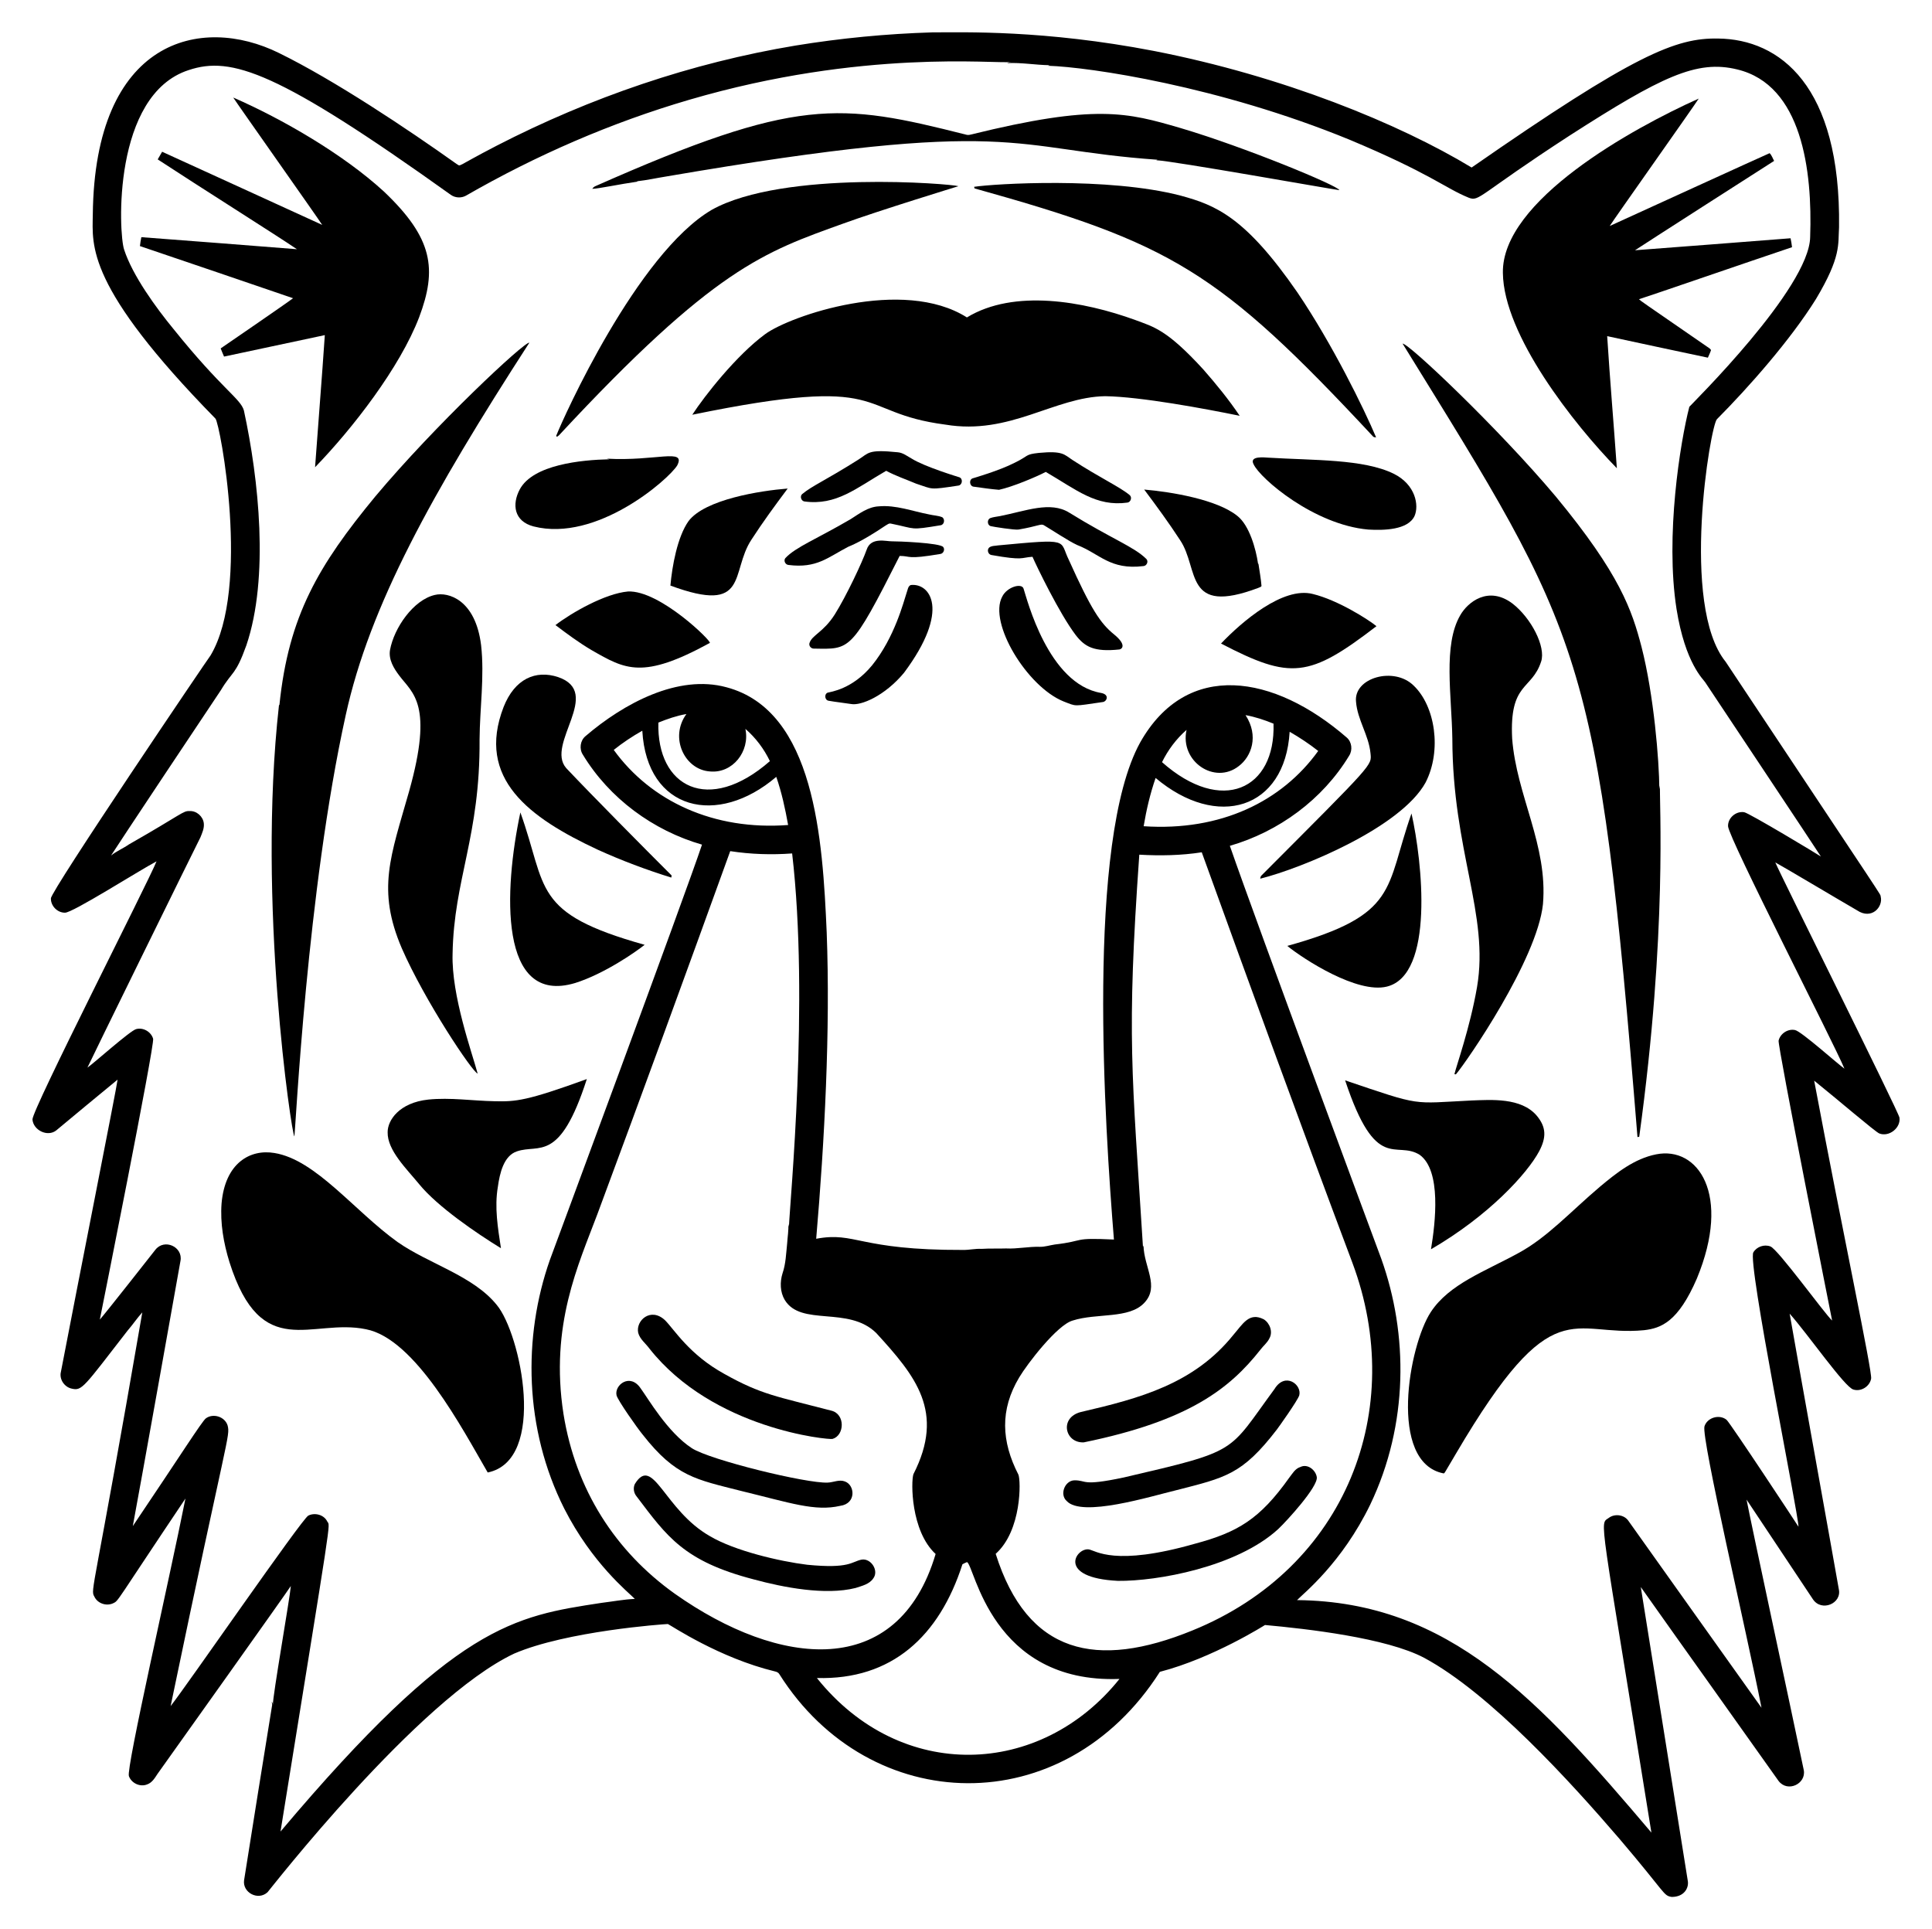
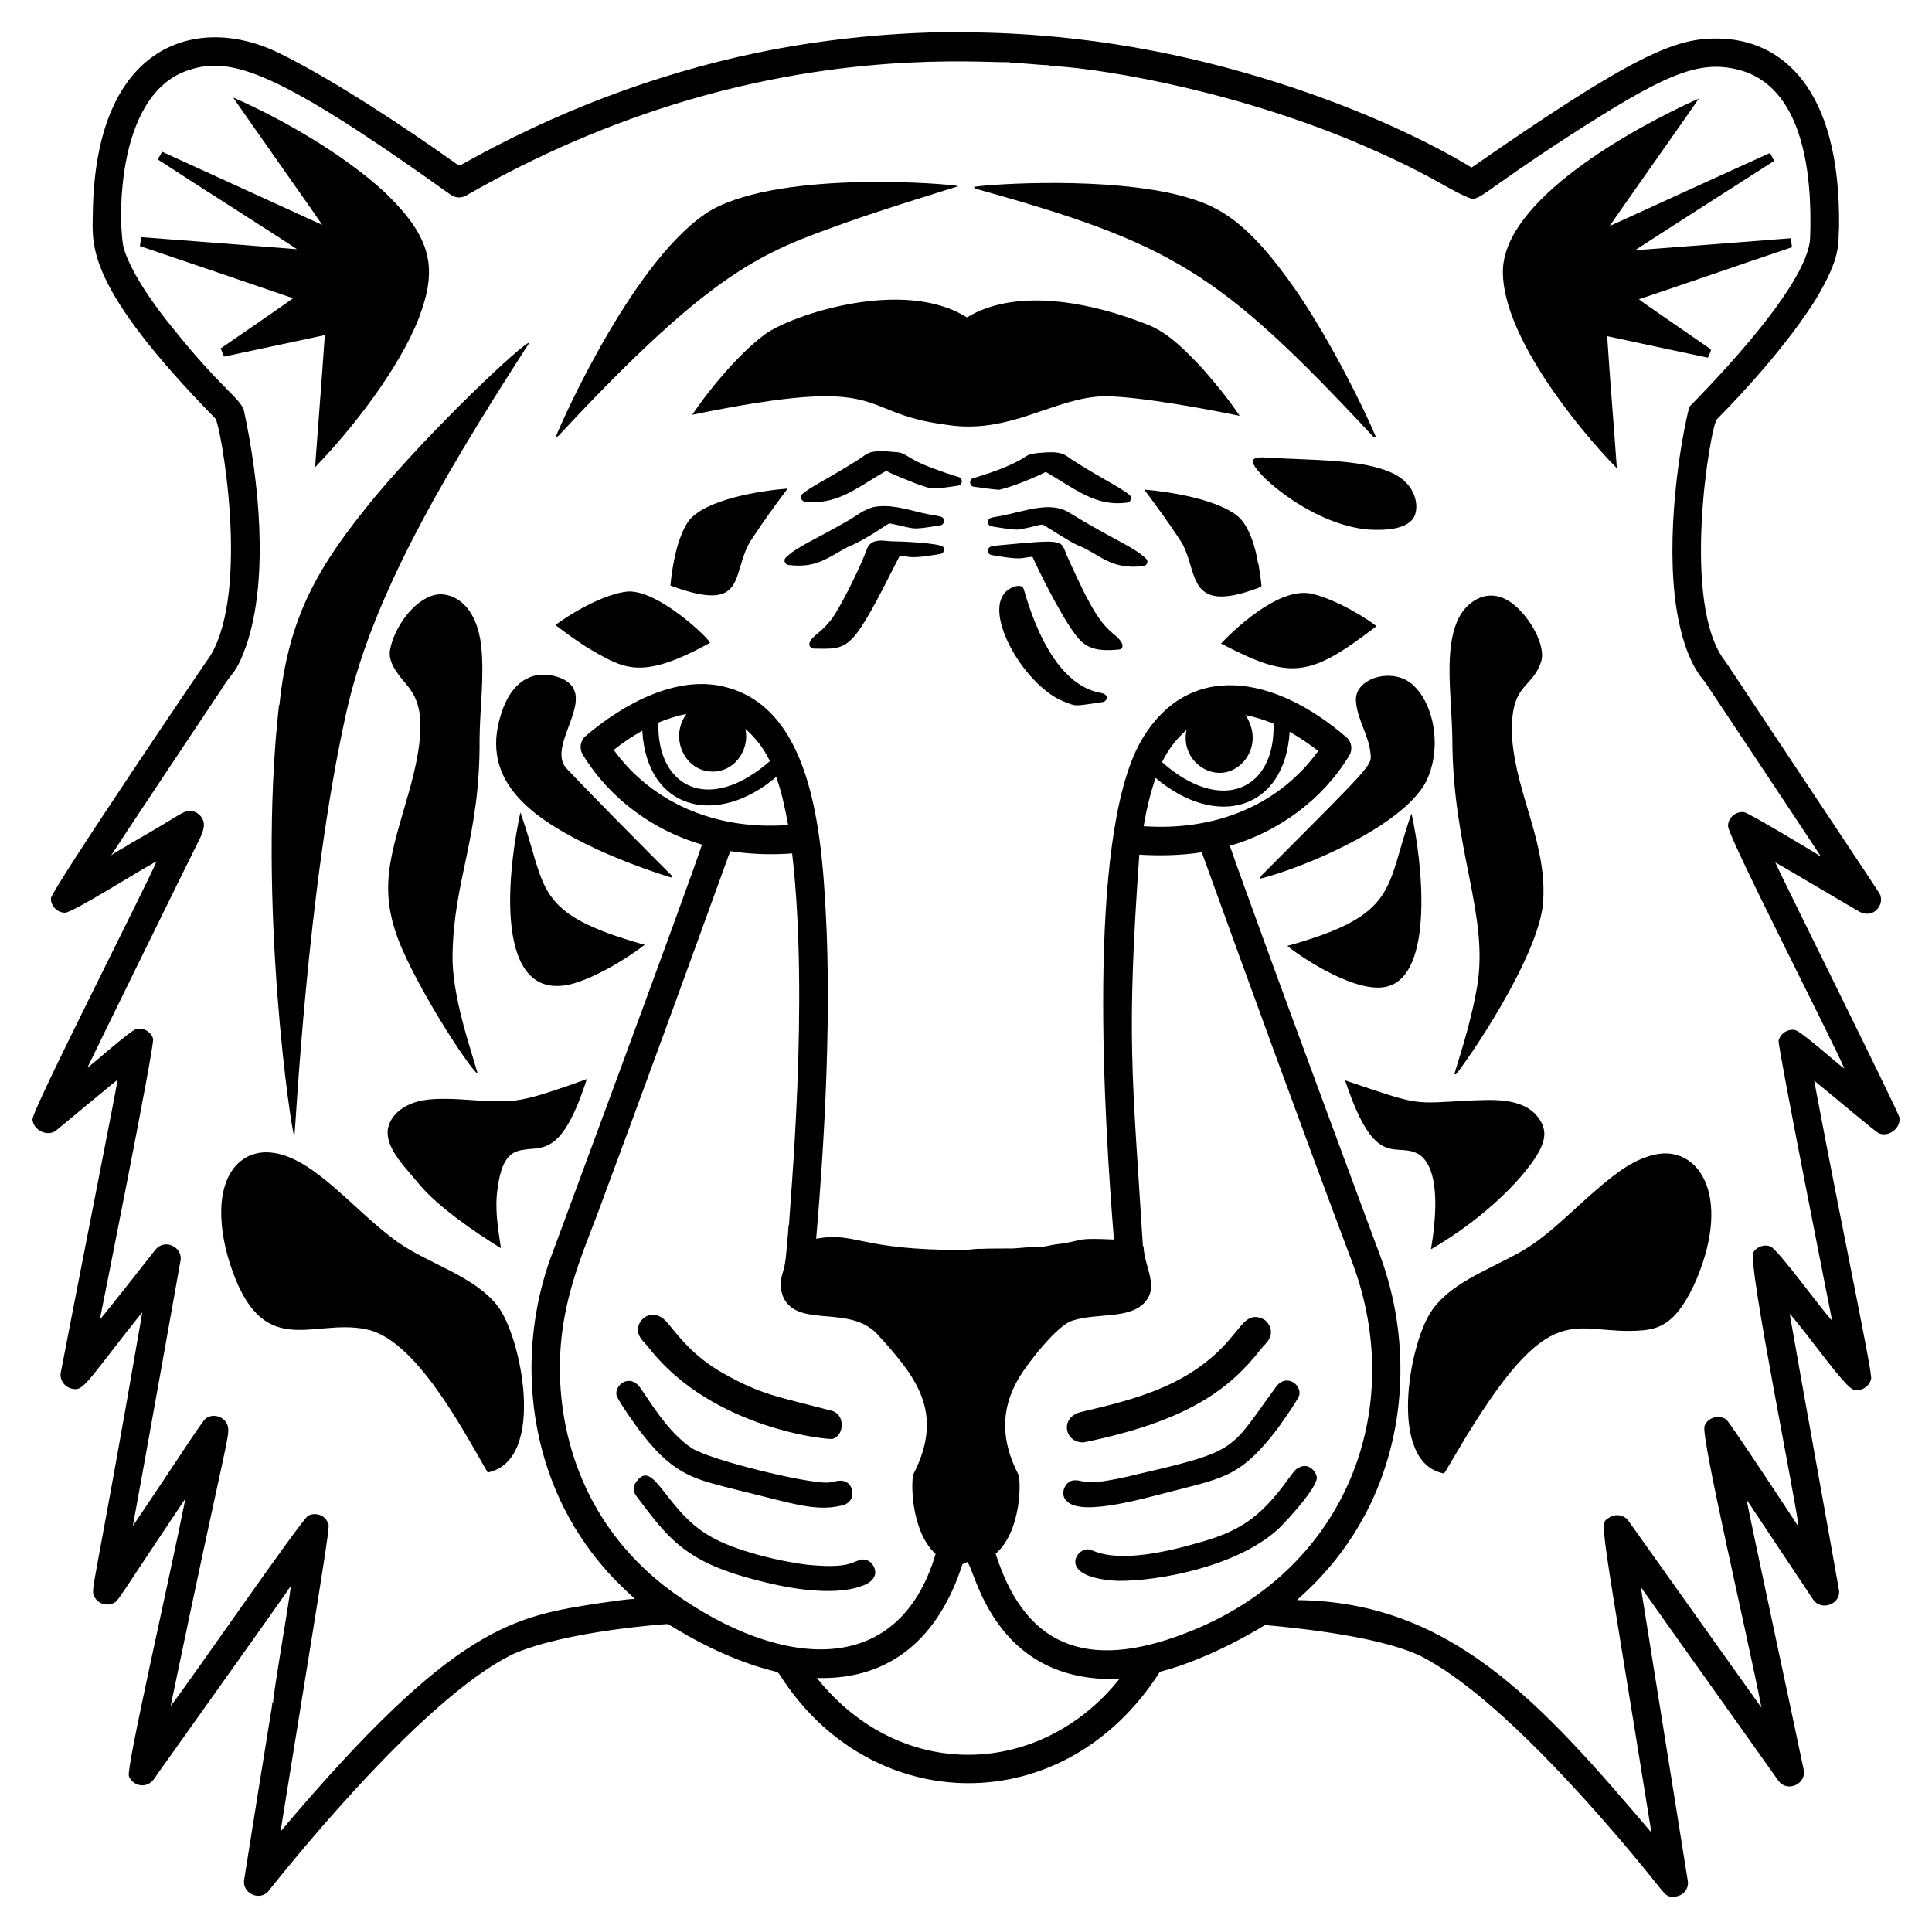
<svg xmlns="http://www.w3.org/2000/svg" version="1.1" id="Layer_1" x="0px" y="0px" viewBox="0 0 1657.94 1655.559" enable-background="new 0 0 1657.94 1655.559" xml:space="preserve">
  <g>
    <path d="M799.913,27.78c28.154,0,95.921-2.224,190.303,15.933c110.869,21.65,210.457,62.415,272.66,100.038   c139.97-97.263,175.211-111.292,211.436-110.688c53.006,0.554,105.449,40.464,103.866,161.923   c-0.967,14.718,2.059,24.976-19.753,61.526c-21.84,35.097-57.91,75.94-85.007,103.172c-5.561,5.005-31.787,159.842,7.44,208.184   c142.725,214.775,132.178,198.301,133.041,201.421c2.314,8.827-7.721,20.359-20.322,11.845   c-16.138-9.321-64.073-37.908-70.111-41.078c4.307,10.394,105.632,213.594,106.558,218.993c1.204,8.919-9.02,16.853-17.354,13.567   c-3.565-1.494-35.826-29.195-55.85-45.3c24.918,132.496,49.998,249.764,48.878,255.741c-1.229,6.696-8.66,11.369-15.214,9.321   c-7.319-1.848-38.818-47.211-54.696-65.12c9.447,54.299,38.376,214.36,42.173,236.389c2.781,12.307-14.742,19.727-22.136,8.811   c-18.943-28.598-38.077-57.053-57.028-85.634c4.569,23.721,36.459,171.481,49.145,232.318c1.952,11.643-13.905,19.233-21.643,9.145   c-39.323-55.548-78.972-110.871-118.261-166.437c0,0,31.5,196.527,40.393,252.531c0.827,5.692-3.119,13.4-13.868,13.4   c-7.427-1.276-4.219-2.19-44.874-49.914c-41.742-48.611-110.825-124.656-167.507-155.252   c-32.574-17.226-100.924-24.932-136.635-28.18c0,0-44.791,28.431-90.215,40.184c-82.415,129.379-248.958,124.784-326.495,2.073   c-0.769-1.455-2.316-2.09-3.82-2.424c-47.854-11.61-88.723-39.205-91.887-40.677c-3.76,0.105-86.929,6.054-131.896,25.371   c-82.712,39.051-210.57,203.787-211.628,204.765c-8.179,7.553-21.556,0.275-20.163-10.182c7.925-50.215,16-100.414,24.117-150.596   c-0.159-0.961-0.276-1.906-0.368-2.834c0.883,1.581,0.509,0.703,1.028,2.65c-0.53-5.772,14.678-92.227,15.348-101.81   c-2.279,3.926-105.963,149.395-114.508,161.396c-2.257,3.486-4.623,7.406-8.761,8.853c-6.044,2.516-13.517-1.011-15.691-7.105   c-2.608-6.151,34.764-168.909,48.527-238.186c-60.594,90.296-57.25,87.612-62.002,89.847c-5.827,2.75-13.475,0.201-16.176-5.726   c-3.636-6.27-0.58-1.851,41.154-243.862c-4.489,4.907-8.142,10.5-12.522,15.507c-37.869,48.8-39.131,52.025-48.008,49.923   c-6.286-1.271-10.917-8.075-9.312-14.395c14.04-73.46,48.192-245.431,48.635-250.759c-17.613,14.428-35.118,28.999-52.623,43.553   c-7.473,5.902-19.645-0.092-20.422-9.312c-0.63-7.946,99.394-203.81,106.474-221.559c-15.818,8.374-72.272,44.395-78.621,44.063   c-6.47,0.05-12.213-5.818-12.029-12.28c-0.088-6.486,135.669-207.049,137.003-208.485c34.482-57.693,8.198-199.122,4.18-203.235   C73.506,245.509,79.291,210.817,79.637,184.11c1.58-150.299,92.551-171.79,159.766-138.625   c47.395,23.212,110.214,65.159,152.351,95.164c4.427,2.3-2.645,3.584,34.541-15.666c80.426-41.396,167.055-71.047,256.351-85.885   C721.434,32.753,760.632,28.992,799.913,27.78 M591.461,85.627c-66.901,19.569-131.26,47.565-191.666,82.307   c-4.004,2.199-9.212,1.923-12.924-0.744C238.353,60.989,198.574,47.912,161.936,60.139   c-65.542,21.159-60.218,139.986-55.423,154.048c7.293,22.415,27.464,49.984,42.374,68.146   c41.704,51.904,57.564,59.637,60.422,69.944c12.754,58.844,21.814,143.356,2.098,201.505   c-9.385,26.111-11.797,21.655-21.835,38.428c-2.355,3.32-93.22,139.849-94.27,141.91c4.698-3.778,10.341-6.044,15.256-9.48   c46.081-26.279,46.414-28.956,52.155-28.656c5.96-0.334,11.536,4.614,12.18,10.491c0.493,4.205-1.363,8.184-2.876,11.996   c-4.218,8.186-96.329,195.724-96.986,197.643c4.78-3.12,36.72-31.797,41.831-33.037c6.019-1.647,12.782,2.291,14.529,8.242   c1.647,4.504-45.526,240.02-45.735,241.02c3.553-3.736,46.784-58.768,47.574-59.778c7.747-10.103,23.894-2.636,21.651,9.371   c-0.404,2.303-34.83,195.398-40.92,227.628c40.748-60.401,59.206-89.764,62.704-92.464c6.311-4.631,16.376-1.404,18.667,6.144   c2.318,9.431-0.189,6.306-48.911,240.752c13.043-16.325,112.713-160.79,118.153-163.452c5.643-2.792,13.425-0.777,16.267,5.074   c2.581,4.701,5.002-13.637-40.125,266.04c150.22-178.1,200.587-184.752,275.402-196.213c9.547-1.154,19.034-2.984,28.656-3.419   c-5.652-5.794-36.596-30.414-60.556-77.459c-34.446-68.479-35.592-147.346-12.339-213.45c0.361-1,116.99-315.455,130.533-356.33   c-41.948-12.079-79.549-39.741-102.236-77.183c-3.269-4.94-2.316-12.146,2.282-15.925c32.866-28.148,79.527-53.258,120.961-41.931   c75.9,20.132,82.527,130.688,86.002,210.458c3.184,84.125-1.841,179.236-9.02,262.788c34.135-6.343,36.088,9.917,126.077,9.588   c5.283,0.1,10.466-1.237,15.766-0.911c6.997-0.476,14.01-0.1,21.024-0.368c9.764,0.51,19.436-1.73,29.2-1.396   c4.313,0.042,8.443-1.354,12.673-1.981c27.064-3.134,13.994-6.012,50.767-4.263c-7.765-96.203-24.194-342.076,22.562-426.625   c40.079-70.944,114.81-58.329,177.287-4.096c4.347,3.812,5.116,10.784,1.973,15.582c-22.688,37.526-60.372,65.137-102.345,77.292   c23.319,67.344,129.58,353.339,129.948,354.349c23.125,64.625,23.478,142.019-9.421,210.809   c-24.427,50.393-57.302,76.306-62.855,82.09c131.013,1.311,207.845,85.993,304.084,199.515   c-44.753-278.464-44.813-264.063-36.589-270.044c4.907-3.762,12.79-2.884,16.56,2.106c38.219,53.576,76.222,107.277,114.5,160.803   c-12.825-65.339-51.841-231.485-48.936-241.513c2.424-7.574,12.815-10.566,18.959-5.576c3.146,2.701,61.204,90.75,61.718,91.753   c-0.05-11.298-44.149-227.693-38.713-235.494c2.901-4.832,9.354-7.064,14.621-5.024c6.437,2.285,46.073,57.144,52.957,63.599   c-0.208-1.012-47.025-236.531-45.919-240.242c1.438-6.044,7.958-10.349,14.086-9.045c5.26,0.9,37.618,29.958,42.407,33.129   c-8.733-21.185-99.26-197.563-99.879-207.975c-0.309-7.164,6.83-13.258,13.868-12.079c4.419,0.815,63.336,36.255,65.806,38.019   c-0.77-1.533-98.207-147.883-99.218-149.4c-1.513-2.601-17.161-15.99-24.677-62.997c-9.815-62.644,3.137-142.99,10.984-173.501   c1.569-2.01,103.196-101.822,103.691-145.789c2.021-56.928-6.996-130.438-62.604-143.716c-34.846-8.571-65.367,6.408-143.674,56.66   c-78.9,51.225-77.424,57.038-86.771,53.392c-20.366-8.275-32.752-20.665-102.136-49.714   c-112.194-46.053-223.389-62.38-258.825-63.49c0.426-0.159,0.869-0.326,1.321-0.485c-12.155-0.184-24.259-2.382-36.431-1.806   c1.154-0.694,2.558-0.685,3.862-0.953C853.471,54.975,740.537,41.924,591.461,85.627 M564.987,620.055   c-1.518,55.239,42.971,79.192,95.699,33.078c-5.041-10.508-12.205-20.054-21.032-27.678c4.09,19.341-11.033,38.475-30.537,36.514   c-21.622-1.494-34.837-29.105-20.063-49.254C580.761,614.137,572.778,616.912,564.987,620.055 M1068.87,613.669   c11.633,17.886,5.036,35.532-5.802,43.712c-20.69,16.255-50.756-3.985-44.84-31.039c-8.794,7.666-15.916,17.204-21.041,27.67   c51.322,45.471,97.472,23.316,95.682-33.037C1085.112,617.823,1077.137,615.123,1068.87,613.669 M526.684,643.504   c31.871,44.089,85.888,69.257,149.643,64.443c-2.508-13.969-5.501-27.895-10.173-41.321   c-50.347,43.029-111.081,29.216-114.959-39.59C542.609,631.867,534.366,637.343,526.684,643.504 M1106.713,627.938   c-3.993,66.658-62.191,84.175-115.026,39.641c-4.69,13.45-7.917,27.377-10.274,41.413c66.264,4.443,118.675-21.324,149.801-64.594   C1123.482,638.287,1115.24,632.862,1106.713,627.938 M512.715,1041.681c-16.254,43.35-40.989,95.458-29.175,171.586   c10.464,65.22,44.664,118.073,95.59,154.357c89.583,63.253,191.498,74.564,223.766-34.14   c-21.43-19.752-21.194-62.272-19.051-68.472c27.351-53.601,1.86-84.201-31.891-121.129c-23.905-23.576-64.55-5.237-78.579-28.481   c-3.987-6.763-4.163-15.289-1.881-22.646c2.876-8.293,3.076-17.145,3.996-25.781c0.351-5.559,1.321-11.093,1.02-16.669   c0.159,0.744,0.334,1.496,0.518,2.265c0.816-21.433,17.523-193.509,2.742-320.226c-17.714,1.296-35.57,0.736-53.124-1.981   C589.062,834.283,551.219,938.099,512.715,1041.681 M977.685,733.401c-11.091,157.237-6.249,186.603,3.151,336.635   c0.109-0.326,0.334-0.97,0.451-1.287c0.429,18.659,13.966,35.132,0.769,49.145c-13.029,14.143-40.875,8.615-61.601,15.298   c-13.245,3.738-38.95,37.179-45.801,48.736c-16.705,27.847-15.359,54.931-0.727,83.436c2.21,4.963,2.948,48.075-19.486,67.979   c27.272,86.389,86.612,99.3,168.761,65.789c132.74-53.876,184.165-190.299,137.404-315.386   c-43.987-117.133-86.788-234.717-129.321-352.385C1013.564,734.112,995.566,734.421,977.685,733.401 M825.919,1342.296   c-19.868,61.718-60.541,99.415-124.915,97.613c72.041,90.066,192.023,85.332,259.678,0.794   c-110.364,4.13-124.334-97.963-130.876-100.255C828.452,1340.942,827.198,1341.652,825.919,1342.296z" />
    <path d="M200.147,83.696c42.033,18.325,94.46,48.654,129.354,80.702c42.138,40.04,45.756,66.488,30.161,107.904   c-16.506,43.055-57.011,95.331-89.287,128.635c2.708-37.801,5.827-75.561,8.368-113.371c-28.807,6.203-57.647,12.272-86.47,18.416   c-1.012-2.316-1.998-4.648-2.892-7.014c3.567-2.436,57.544-39.452,62.111-43.06c-43.804-14.913-87.549-29.977-131.402-44.74   c0.251-2.566,0.685-5.116,1.212-7.649c44.506,3.344,89.003,6.83,133.501,10.341c-16.974-11.579-84.161-53.896-119.457-77.074   c1.312-2.157,2.55-4.364,3.778-6.562c45.76,20.982,91.628,41.739,137.371,62.763C273.433,187.991,203.161,88.567,200.147,83.696z" />
    <path d="M1457.76,84.599c-3.468,5.67-73.144,104.026-76.38,109.333c26.849-12.247,127.339-58.174,137.204-62.487   c1.856,1.764,2.617,4.414,3.87,6.621c-13.153,8.359-111.55,71.439-119.373,76.681c44.497-3.294,88.986-6.871,133.475-10.29   c0.543,2.525,0.986,5.083,1.271,7.657c-37.743,12.664-120.776,41.323-131.344,44.656c2.493,2.198-1.181-0.42,60.731,42.29   c0.276,0.326,0.836,0.978,1.112,1.296c-0.694,2.274-1.797,4.38-2.708,6.562c-28.807-6.186-57.647-12.155-86.42-18.474   c2.391,37.801,5.651,75.561,8.301,113.363c-36.945-37.803-97.214-114.386-97.797-167.557   C1288.48,172.146,1401.102,109.985,1457.76,84.599z" />
-     <path d="M829.213,115.596c1.279,0.393,2.617,0.209,3.904-0.134c107.464-26.482,134.41-18.855,179.779-5.634   c55.233,16.31,135.628,49.632,136.485,53.333c-6.406-0.691-143.351-25.214-157.2-25.664c0.293-0.109,0.861-0.326,1.154-0.426   c-129.304-9.041-118.746-37.544-421.902,14.42c-8.15,1.287-16.226,3.118-24.426,4.013c-0.092,0.109-0.276,0.318-0.368,0.418   c-14.225,2.001-33.515,6.111-38.37,6.102c0.669-1.045,1.622-1.881,2.784-2.341C683.89,83.208,719.839,87.95,829.213,115.596z" />
    <path d="M822.45,159.775c0,0-67.81,20.779-98.742,32.033c-67.928,24.493-110.543,38.068-243.954,181.659   c-0.677,0.443-1.998,2.199-2.449,0.493c6.054-15.435,69.312-156.304,133.526-193.931   C672.475,145.655,817.518,157.828,822.45,159.775z" />
    <path d="M1013.355,167.918c30.047,8.154,55.406,18.442,100.013,83.026c30.136,44.545,57.105,99.67,67.511,124.313   c-1.104,0.042-2.249-0.059-2.909-1.037c-132.509-142.269-172.974-165.457-341.668-212.548c-0.092-0.343-0.268-1.028-0.351-1.371   C852.765,157.695,950.906,151.585,1013.355,167.918z" />
    <path d="M829.756,272.386c40.501-24.628,100.066-13.913,144.485,2.215c15.82,5.949,26.918,8.011,58.483,42.541   c11.068,12.639,21.743,25.705,31.114,39.657c-30.12-6.157-84.82-16.35-115.411-16.828c-43.879,0.696-81.663,33.68-137.12,24.401   c-79.834-10.386-44.378-43.964-217.229-8.476c10.709-16.443,37.779-50.895,62.504-69.133   C677.974,270.982,774.835,237.593,829.756,272.386z" />
    <path d="M454.274,294.045c-83.804,129.722-136.972,225.522-157.609,319.682c-33.288,150.712-42.92,354.703-44.054,361.438   c-2.227-0.766-32.226-200.416-13.208-370.015c0.1-0.075,0.293-0.217,0.393-0.293c7.864-76.534,33.535-119.729,82.199-178.775   C373.265,364.913,450.215,292.905,454.274,294.045z" />
-     <path d="M1203.633,294.873c4.778-0.72,82.325,72.757,131.486,131.227c55.193,66.84,65.302,97.42,73.588,129.162   c10.506,41.056,15.075,96.81,15.264,121.939c0.159-1.07,0.343-2.14,0.543-3.193c-0.743,12.94,6.55,124.777-17.814,301.434   c-0.376,0.075-1.128,0.226-1.505,0.301C1371.427,557.285,1358.683,545.888,1203.633,294.873z" />
    <path d="M770.429,388.097c4.573,0.385,8.217,3.436,12.113,5.551c11.343,7.041,39.784,15.587,40.786,15.925   c3.126,1.22,2.575,6.387-0.669,7.072c-25.928,3.923-21.608,3.178-36.506-1.622c-8.577-3.645-17.455-6.604-25.68-11.026   c-25.744,14.873-42.707,30.025-70.228,26.299c-2.8-0.502-4.038-4.539-1.781-6.395c8.609-7.131,20.524-12.004,48.058-29.442   C745.682,388.716,744.512,385.442,770.429,388.097z" />
    <path d="M891.524,388.632c20.681-1.949,21.685,1.441,28.69,6.002c23.75,15.445,40.585,23.044,49.162,30.169   c2.324,1.873,1.053,6.044-1.847,6.47c-26.856,3.723-43.669-10.936-70.094-26.324c-8.437,4.397-28.439,12.803-40.125,15.356   c-7.223-0.585-14.42-1.672-21.601-2.658c-3.645-0.217-4.481-5.977-1.045-7.172c1.001-0.319,22.799-6.569,35.937-13.317   C883.372,391.009,879.196,389.972,891.524,388.632z" />
-     <path d="M581.179,399.357c-7.353,11.991-69.122,66.212-123.302,52.372c-16.826-4.376-18.708-18.953-11.804-31.85   c11.455-21.192,52.749-25.261,76.79-25.764c-0.752-0.184-1.496-0.359-2.232-0.527C563.017,395.928,588.772,384.314,581.179,399.357   z" />
    <path d="M1088.147,392.703c39.387,2.441,81.779,1.064,107.795,13.776c19.003,9.38,21.879,27.378,17.948,36.28   c-5.674,12.106-26.403,12.432-39.749,11.661c-46.531-4.118-92.666-43.751-98.307-55.9   C1071.508,390.749,1085.96,392.645,1088.147,392.703z" />
    <path d="M675.942,419.22c-10.742,14.362-21.383,28.823-31.114,43.896c-18.369,27.875-1.46,64.552-69.509,39.373   c1.459-16.659,5.96-41.895,15.641-55.457C605.169,428.486,652.433,421.079,675.942,419.22z" />
    <path d="M981.881,420.089c23.447,1.997,62.506,8.568,79.875,22.562c10.459,8.169,16.023,28.608,17.814,40.92   c0.092,0.092,0.284,0.276,0.385,0.368c0.928,6.303,2.09,12.589,2.6,18.943c-0.535,0.978-1.847,1.078-2.717,1.588   c-64.114,24.128-50.553-16.368-67.135-40.97C1003.022,448.62,992.523,434.292,981.881,420.089z" />
    <path d="M754.028,434.501c14.88-1.354,29.057,4.247,43.461,6.963c3.636,0.894,7.515,0.911,11.009,2.341   c2.708,1.689,1.881,6.47-1.346,6.922c-27.048,4.443-20.381,3.072-42.491-1.396c-1.856-0.552-3.352,0.936-4.849,1.739   c-20.825,14.042-30.246,17.363-31.908,18.123c-17.478,9.048-26.957,18.68-51.243,15.599c-2.734-0.184-4.489-3.737-2.675-5.919   c9.051-9.6,26.898-16.35,56.017-33.404C737.442,440.762,744.857,434.977,754.028,434.501z" />
    <path d="M917.555,439.901c36.861,22.78,55.644,29.22,66.265,39.841c1.939,2.165,0.167,5.919-2.658,6.027   c-28.646,3.487-37.262-10.536-57.028-18.182c-5.958-2.572-24.556-14.737-28.313-16.878c-2.445-1.603-5.036,0.838-21.776,3.703   c-3.117,0.547-21.878-2.379-24.05-2.968c-2.809-1.02-3.018-5.375-0.41-6.771c2.742-1.078,5.743-1.229,8.61-1.822   C880.208,438.512,901.339,429.775,917.555,439.901z" />
    <path d="M765.413,464.503c4.461-0.056,41.416,1.291,44.029,4.924c1.613,2.056,0.242,5.409-2.265,5.893   c-29.562,5.023-25.097,1.754-35.143,1.722c-41.826,82.818-42.434,79.964-73.547,79.523c-2.391,0.125-4.472-2.207-3.879-4.581   c2.056-7.073,11.867-9.196,21.726-24.686c9.979-15.913,23.52-44.668,27.419-55.707   C747.433,460.497,760.772,464.677,765.413,464.503z" />
    <path d="M917.179,480.369c19.106,42.388,27.062,54.488,38.838,64.008c10.836,8.869,7.003,12.447,4.715,12.915   c-22.085,2.371-29.889-2.319-37.701-12.456c-13.915-18.308-33.733-59.463-37.007-67.051c-10.305,0.626-7.178,3.449-35.277-1.53   c-2.851-0.493-4.054-4.514-1.822-6.445c2.157-1.63,5.091-1.329,7.641-1.806C919.385,462.11,908.721,463.286,917.179,480.369z" />
-     <path d="M781.539,502.028c16.254-2.004,34.731,21.04-5.818,75.369c-16.498,19.808-36.907,28.366-45.367,26.717   c-6.437-1.028-12.924-1.655-19.327-2.8c-3.294-0.552-3.879-5.676-0.794-6.93c2.494-0.736,21.242-2.826,38.211-23.54   c19.331-23.997,26.897-54.132,29.676-62.512C778.989,506.183,779.098,503.04,781.539,502.028z" />
    <path d="M878.383,505.18c2.848,8.365,21,81.89,66.633,89.463c7.607,1.467,4.64,7.693,1.02,7.824   c-25.507,3.658-21.758,3.905-33.362-0.568c-31.313-12.619-64.653-67.514-52.648-89.881   C864.095,503.608,876.916,499.969,878.383,505.18z" />
    <path d="M538.889,507.562c27.299-1.276,72.594,43.31,70.211,44.163c-57.73,31.623-72.527,22.692-101.342,6.203   c-10.884-6.403-21.032-13.935-31.089-21.551C490.61,525.696,519.27,509.31,538.889,507.562z" />
    <path d="M1126.517,509.686c21.674,5.245,47.951,22.109,54.696,27.628c-57.835,44.418-73.478,46.067-133.4,14.913   C1065.607,533.558,1100.923,503.144,1126.517,509.686z" />
    <path d="M373.238,510.505c11.417-2.749,34.829,4.075,39.624,43.202c2.993,26.943-1.145,53.96-1.321,80.928   c0.576,83.091-22.088,119.789-23.164,183.941c-1.011,35.839,16.574,84.356,21.517,102.654   c-4.342-0.98-45.374-62.364-65.112-107.544c-21.587-50.531-9.558-78.768,6.27-134.587c21.129-75.003,2.961-84.204-8.259-99.168   c-4.815-6.286-9.496-13.902-8.1-22.178C338.163,538.728,354.818,514.694,373.238,510.505z" />
    <path d="M1297.777,517.794c16.191,12.439,28.973,37.266,24.736,49.914c-8.117,24.857-27.344,17.486-24.853,66.115   c3.743,48.942,30.764,91.414,26.424,142.077c-5.042,47.676-65.47,135.188-74.7,146.006l-1.271-0.134   c1.424-6.455,13.351-39.756,19.394-74.692c10.613-62.221-20.977-116.787-21.183-213.225c-0.554-36.998-8.09-80.325,6.763-105.864   C1259.464,516.735,1277.106,502.398,1297.777,517.794z" />
    <path d="M478.876,580.992c38.973,13.295-11.119,57.581,7.064,78.178c21.804,23.117,67.994,69.721,90.399,92.071   c-0.067,0.451-0.192,1.363-0.251,1.822c-21.492-6.671-42.608-14.612-63.106-23.908c-58.846-27.441-104.561-60.993-80.828-122.458   C441.706,582.456,459.692,574.677,478.876,580.992z" />
    <path d="M1213.062,588.256c18.586,17.617,24.338,55.777,10.332,83.16c-21.098,38.517-105.562,73.44-141.952,82.6   c0.209-1.011,0.284-2.14,1.162-2.826c97.343-97.618,94.496-94.159,93.467-104.903c-1.48-15.415-11.243-28.706-12.405-44.155   C1161.51,581.519,1196.285,571.7,1213.062,588.256z" />
    <path d="M446.558,697.146c23.455,65.288,9.303,86.354,106.642,113.597c-7.772,6.218-34.719,24.957-59.611,32.777   C427.744,863.321,432.352,763.814,446.558,697.146z" />
    <path d="M1211.273,698.058c9.375,41.509,19.743,138.634-21.233,148.573c-25.337,6.159-70.868-23.214-85.358-34.934   C1201.067,784.927,1188.489,762.487,1211.273,698.058z" />
    <path d="M503.587,925.953c-23.435,72.77-40.797,55.379-60.029,62.052c-11.311,3.783-14.705,18.77-16.334,30.504   c-2.984,17.496,0.017,35.268,2.667,52.614c-20.738-12.717-54.431-35.672-70.128-54.905c-10.732-13.135-27.457-29.116-27.11-44.665   c-0.081-10.112,9.825-25.339,34.909-28.004c18.917-1.923,37.852,1.078,56.769,1.421   C442.794,945.444,452.116,944.633,503.587,925.953z" />
    <path d="M1154.312,927.057c66.661,22.594,56.501,19.814,108.522,17.271c16.627-0.57,42.53-2.702,55.925,13.049   c8.21,9.825,8.335,18.61,2.123,30.428c-10.259,19.283-43.546,55.615-92.882,84.196c3.782-22.772,9.081-67.429-9.697-81.037   C1197.805,978.113,1180.904,1007.278,1154.312,927.057z" />
    <path d="M235.524,989.401c35.51,5.784,68.522,49.725,105.588,76.347c26.754,18.78,65.072,28.939,85.292,54.161   c20.457,24.673,43.485,133.067-7.875,143.649c-21.715-37.394-62.179-114.782-104.485-122.934   c-46.735-9.684-89.672,29.1-117.133-57.572c-5.016-16.276-8.059-33.396-6.771-50.458   C193.176,997.894,214.711,985.874,235.524,989.401z" />
    <path d="M1421.204,990.555c35.802-7.194,64.904,34.262,34.926,106.642c-16.006,36.947-30.475,42.582-45.425,44.263   c-62.049,5.934-77.519-36.325-160.978,105.413c-10.651,17.901-9.952,17.424-10.993,17.446   c-47.712-9.412-29.785-109.895-10.784-138.616c15.821-23.92,46.172-34.596,74.976-50.382   c24.916-13.443,44.613-35.436,70.144-57.062C1387.273,1006.379,1402.588,994.233,1421.204,990.555z" />
    <path d="M570.655,1132.875c7.978,7.946,20.77,29.529,50.993,46.119c31.9,17.882,44.705,19.188,91.929,31.54   c11.957,3.072,11.149,21.261,0.869,24.209c-2.741,0.963-102.402-8.168-157.183-77.567c-3.227-4.456-8.092-7.908-9.588-13.45   C545.387,1133.13,558.467,1121.443,570.655,1132.875z" />
    <path d="M1084.569,1132.147c5.149,3.269,7.925,10.767,4.773,16.293c-1.797,3.829-5.258,6.42-7.732,9.764   c-26.293,33.335-61.417,61.043-151.524,79.49c-16.259,0.832-21.288-21.248-2.541-26.04c50.539-11.698,96.964-24.148,130.642-65.914   C1066.521,1136.172,1071.852,1125.617,1084.569,1132.147z" />
    <path d="M549.839,1191.449c6.271,8.477,22.877,37.539,43.829,51.235c15.602,10.116,98.313,30.371,116.589,29.542   c4.915-0.159,9.889-2.867,14.746-0.995c8.66,2.995,10.075,19.02-3.987,20.94c-21.655,4.955-42.32-2.418-85.133-12.815   c-38.619-9.833-56.005-12.183-84.222-48.117c-5-6.069-21.355-29.347-22.571-33.864   C527.063,1188.473,540.744,1177.806,549.839,1191.449z" />
    <path d="M1114.981,1197.293c-1.316,4.468-18.101,27.945-19.177,29.308c-29.819,38.835-44.184,41.343-86.353,52.146   c-22.665,5.474-81.092,23.553-94.061,9.271c-6.219-5.442-1.772-17.271,6.336-17.731c11.262-0.248,5.535,5.409,42.558-2.441   c100.038-23.315,88.822-20.725,129.429-75.921C1102.794,1177.067,1117.267,1188.072,1114.981,1197.293z" />
    <path d="M1116.042,1258.785c6.111-2.943,13.007,2.667,13.96,8.727c1.224,8.091-25.328,37.234-33.154,44.631   c-35.785,32.736-104.29,44.794-137.48,44.405c-52.907-2.596-36.125-28.529-25.028-27.01c5.985,0.973,21.882,14.905,91.11-4.865   c36.778-9.837,55.659-21.157,80.844-56.568C1109.07,1264.561,1111.428,1260.164,1116.042,1258.785z" />
    <path d="M609.292,1318.237c21.263,12.578,59.699,21.564,83.36,24.485c36.76,3.616,37.947-2.678,46.771-4.406   c8.067-1.329,15.014,9.53,9.948,16.151c-3.427,5.074-9.797,6.37-15.231,8.209c-25.869,6.47-61.644-0.412-87.465-7.423   c-59.893-15.593-74.301-36.765-100.305-71.072c-2.524-2.934-3.252-7.314-1.555-10.809   C560.511,1248.006,569.89,1295.885,609.292,1318.237z" />
  </g>
</svg>